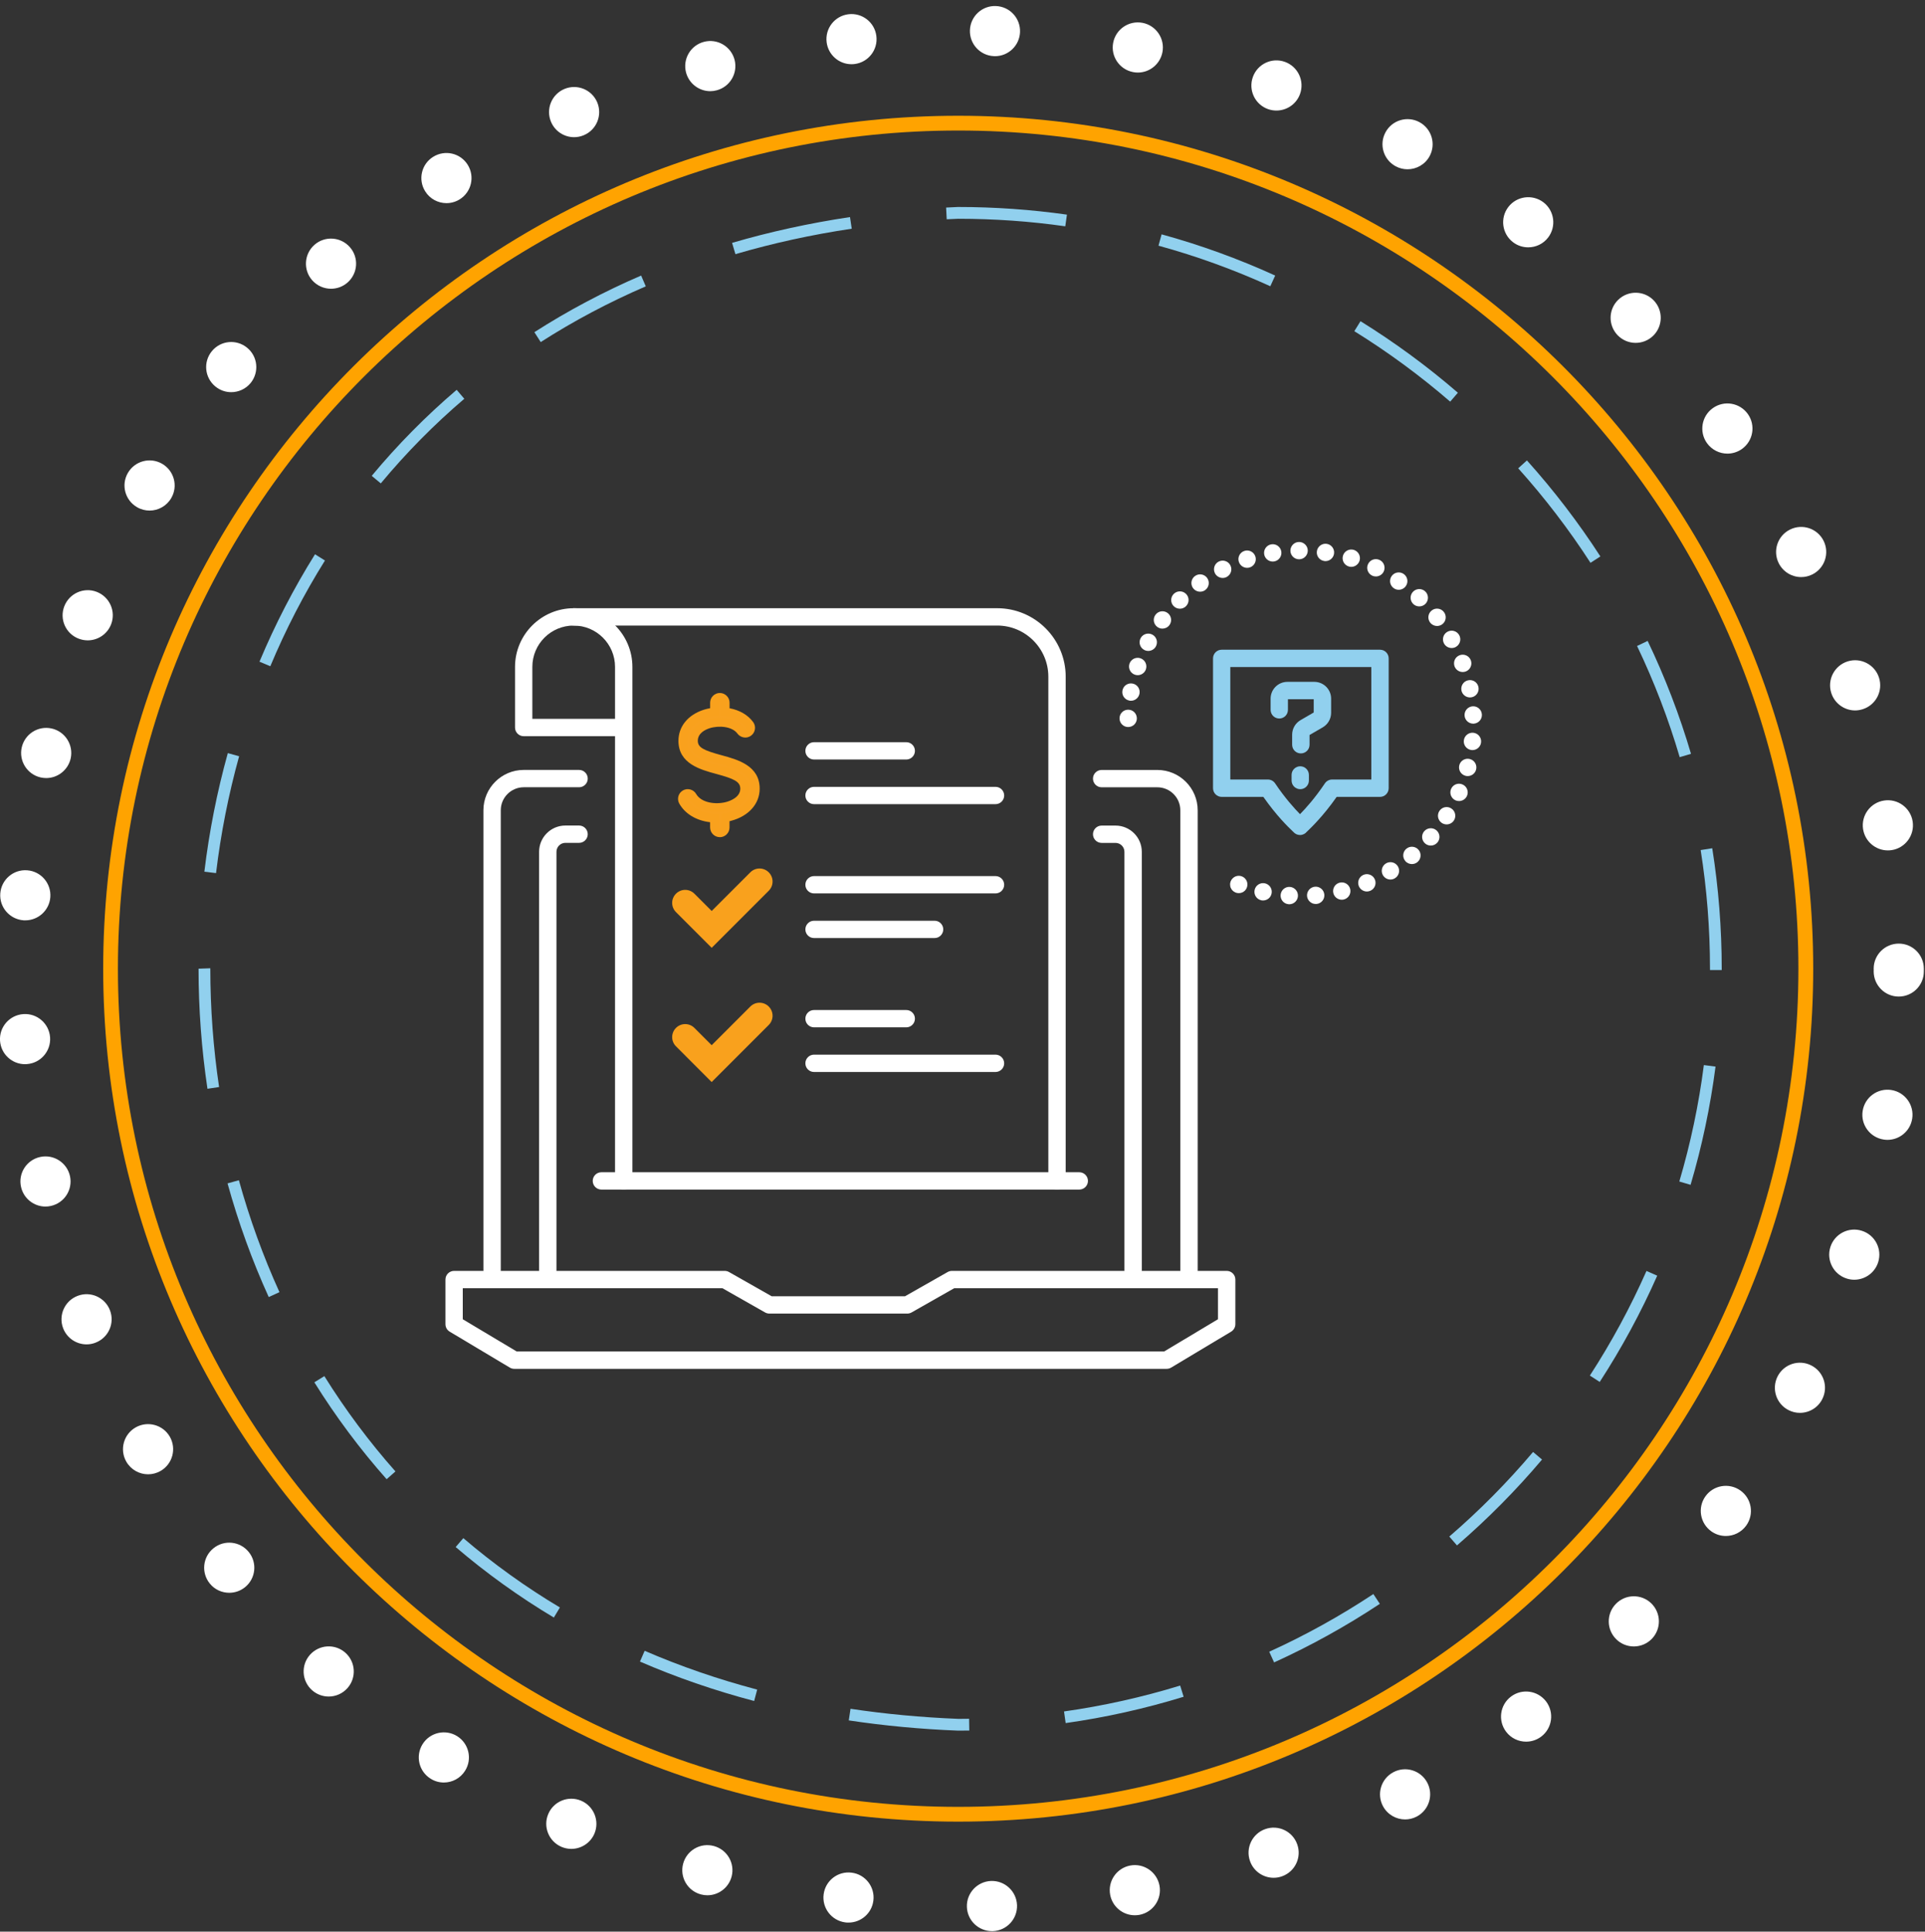
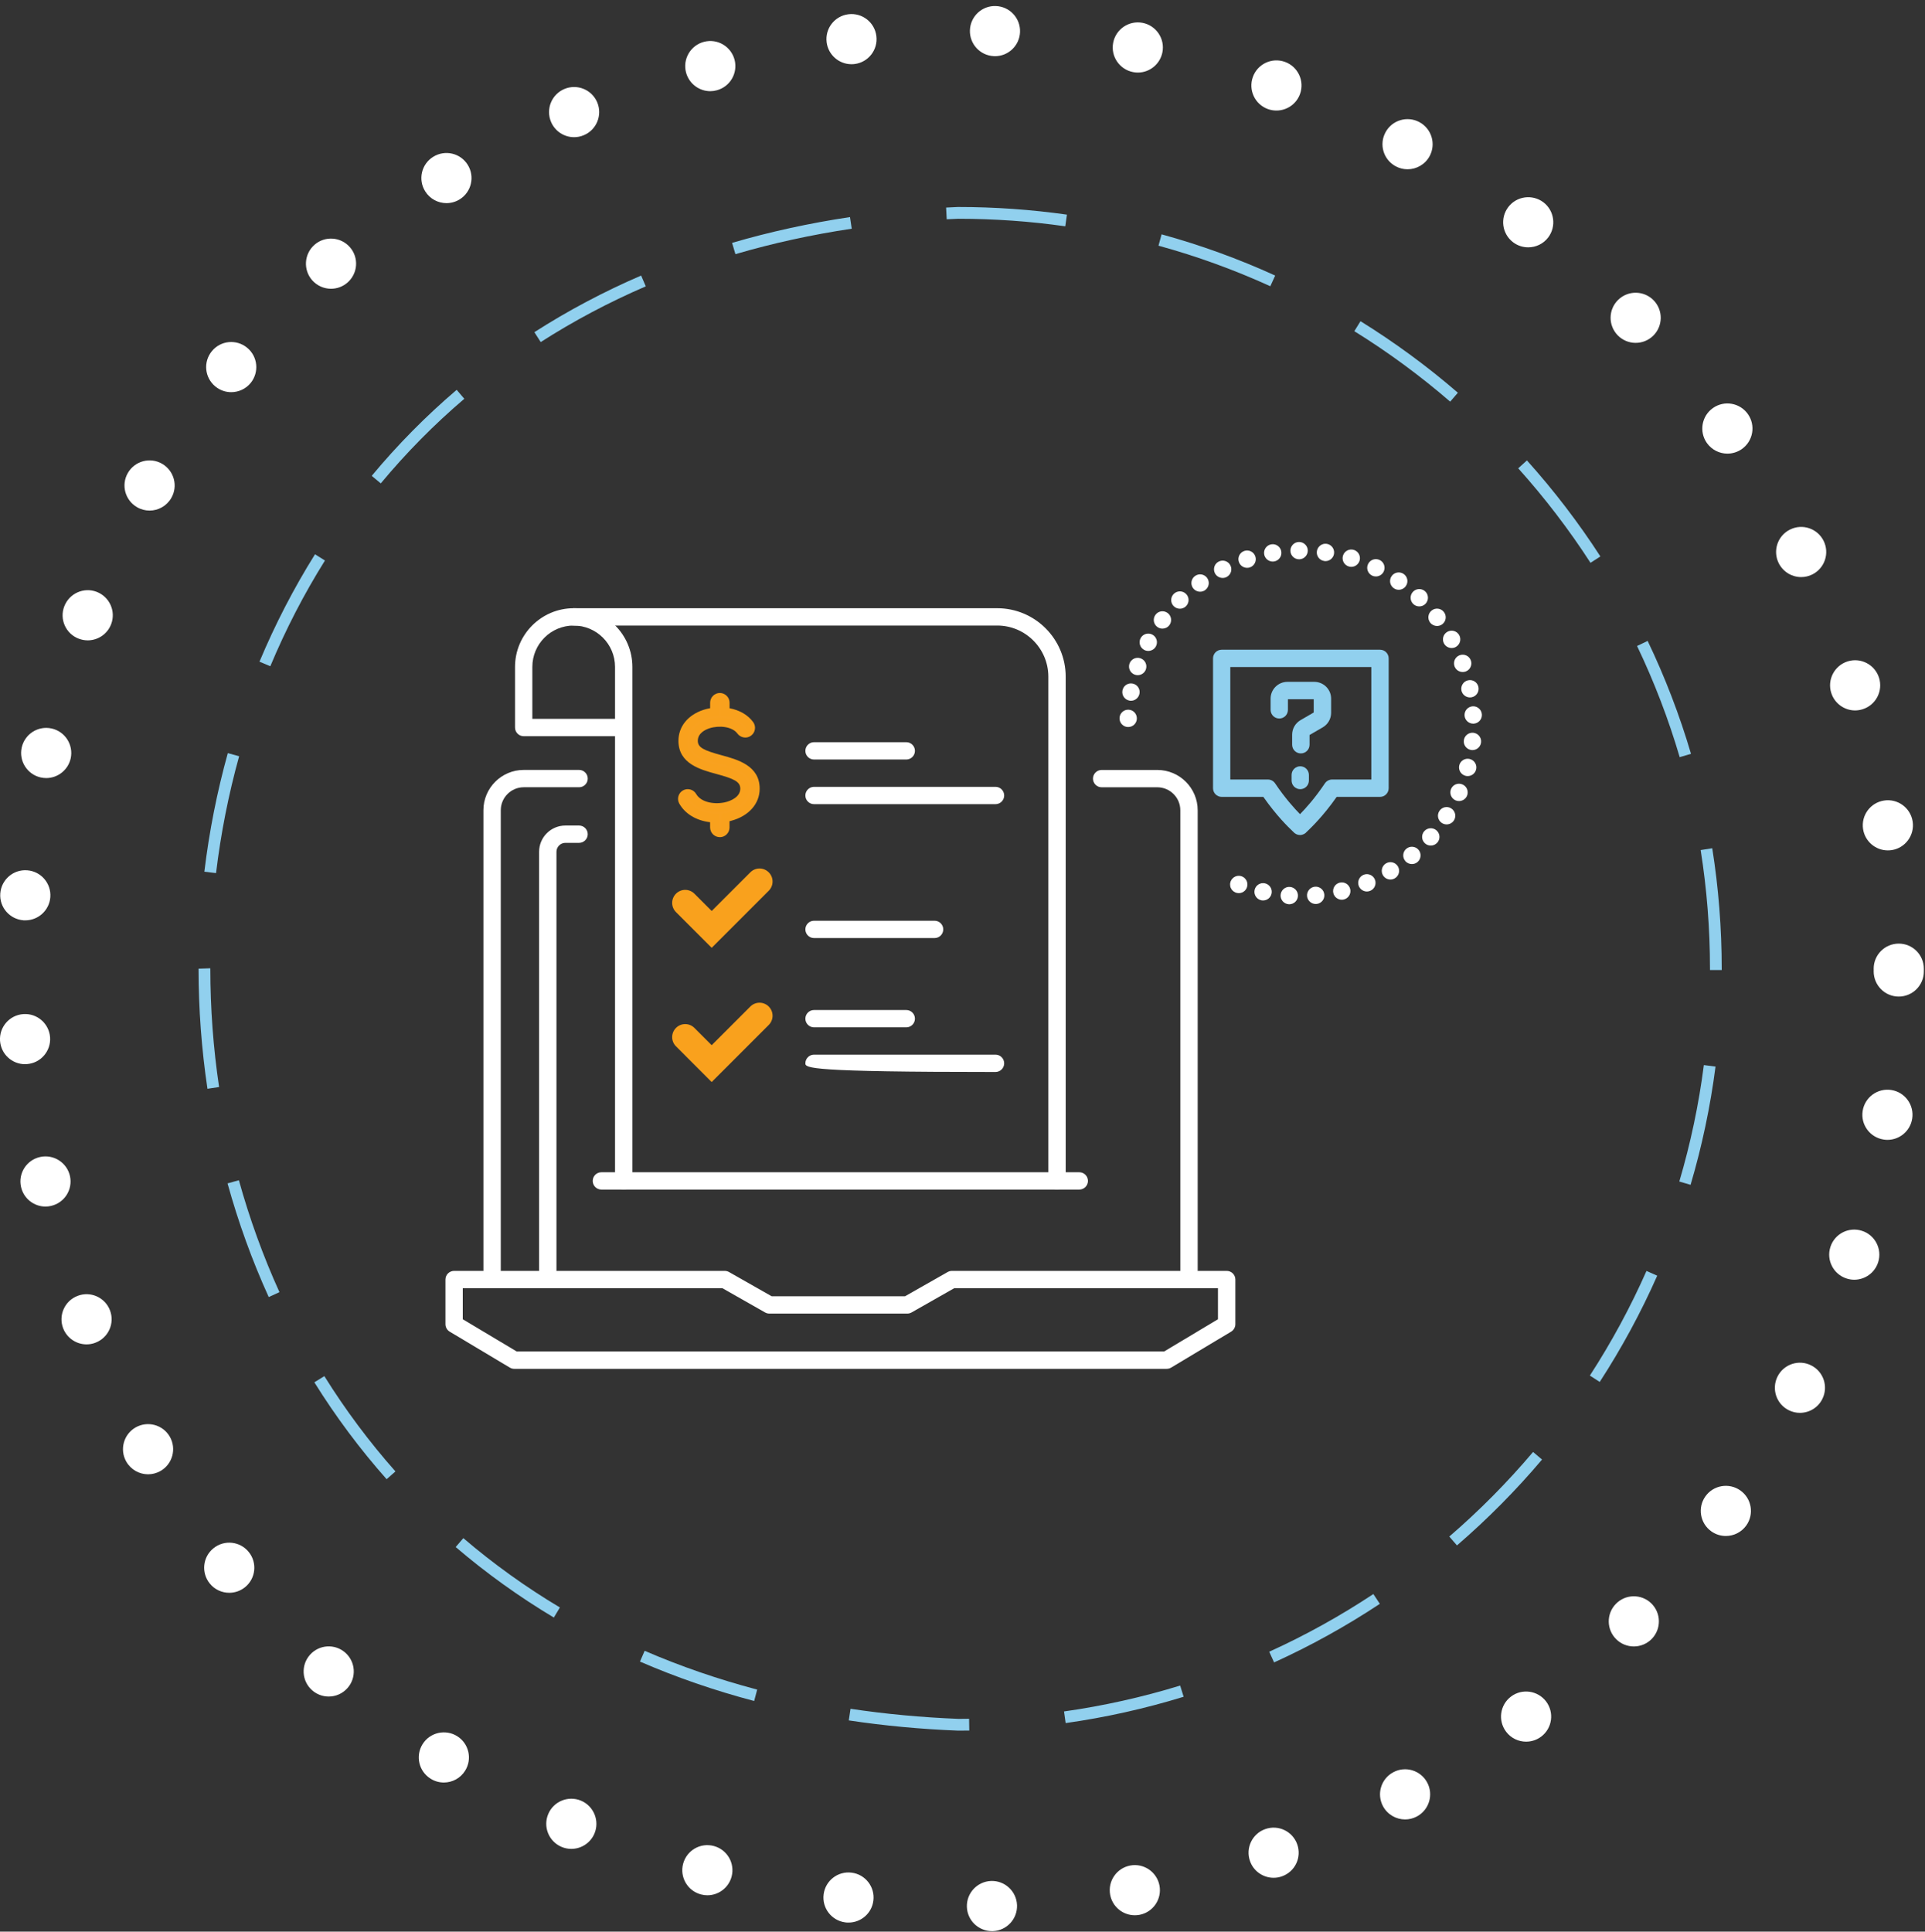
<svg xmlns="http://www.w3.org/2000/svg" width="293" height="294" viewBox="0 0 293 294" fill="none">
  <rect x="0" y="0" width="293" height="294" fill="#333333" stroke="none" />
  <g clip-path="url(#clip0_22787_22370)">
    <path d="M177.56 208.34H78.279C78.039 208.34 77.805 208.278 77.602 208.155L68.442 202.678C68.041 202.438 67.801 202.007 67.801 201.545V194.75C67.801 194.023 68.392 193.432 69.119 193.432H110.307C110.535 193.432 110.763 193.493 110.96 193.604L117.453 197.294H137.751L144.244 193.604C144.442 193.493 144.67 193.432 144.897 193.432H186.714C187.441 193.432 188.032 194.023 188.032 194.75V201.545C188.032 202.007 187.786 202.438 187.392 202.678L178.25 208.155C178.046 208.278 177.812 208.34 177.572 208.34H177.56ZM78.643 205.697H177.196L185.383 200.793V196.068H145.242L138.749 199.758C138.552 199.869 138.324 199.931 138.096 199.931H117.102C116.874 199.931 116.646 199.869 116.449 199.758L109.956 196.068H70.437V200.793L78.643 205.697Z" fill="white" />
-     <path d="M172.465 194.682C171.738 194.682 171.147 194.091 171.147 193.364V129.647C171.147 128.902 170.537 128.292 169.792 128.292H167.679C166.952 128.292 166.36 127.701 166.36 126.974C166.36 126.247 166.952 125.655 167.679 125.655H169.792C171.997 125.655 173.79 127.448 173.79 129.653V193.37C173.79 194.097 173.198 194.688 172.471 194.688L172.465 194.682Z" fill="white" />
    <path d="M180.973 194.681C180.246 194.681 179.654 194.09 179.654 193.363V123.326C179.654 121.398 178.083 119.827 176.155 119.827H167.679C166.952 119.827 166.36 119.236 166.36 118.509C166.36 117.782 166.952 117.19 167.679 117.19H176.155C179.543 117.19 182.297 119.944 182.297 123.332V193.369C182.297 194.096 181.706 194.688 180.979 194.688L180.973 194.681Z" fill="white" />
    <path d="M160.883 181.054C160.156 181.054 159.565 180.463 159.565 179.736V102.99C159.565 98.703 156.072 95.21 151.784 95.21H87.322C86.595 95.21 86.004 94.618 86.004 93.892C86.004 93.165 86.595 92.573 87.322 92.573H151.784C157.532 92.573 162.207 97.249 162.207 102.99V179.736C162.207 180.463 161.616 181.054 160.889 181.054H160.883Z" fill="white" />
    <path d="M94.931 181.054C94.204 181.054 93.613 180.463 93.613 179.736V112.052H79.709C78.982 112.052 78.391 111.461 78.391 110.734V101.506C78.391 96.578 82.401 92.573 87.323 92.573C92.245 92.573 96.256 96.584 96.256 101.506V179.736C96.256 180.463 95.664 181.054 94.937 181.054H94.931ZM81.027 109.409H93.613V101.5C93.613 98.031 90.791 95.21 87.317 95.21C83.843 95.21 81.027 98.031 81.027 101.5V109.409Z" fill="white" />
    <path d="M83.373 194.681C82.646 194.681 82.055 194.09 82.055 193.363V129.647C82.055 127.441 83.847 125.648 86.053 125.648H88.141C88.868 125.648 89.459 126.24 89.459 126.967C89.459 127.694 88.868 128.285 88.141 128.285H86.053C85.307 128.285 84.698 128.895 84.698 129.64V193.357C84.698 194.084 84.106 194.675 83.379 194.675L83.373 194.681Z" fill="white" />
    <path d="M74.897 194.682C74.171 194.682 73.579 194.09 73.579 193.363V123.326C73.579 119.938 76.333 117.185 79.721 117.185H88.142C88.869 117.185 89.46 117.776 89.46 118.503C89.46 119.23 88.869 119.821 88.142 119.821H79.721C77.793 119.821 76.222 121.392 76.222 123.32V193.357C76.222 194.084 75.63 194.676 74.904 194.676L74.897 194.682Z" fill="white" />
    <path d="M164.277 181.056H91.536C90.809 181.056 90.218 180.464 90.218 179.737C90.218 179.01 90.809 178.419 91.536 178.419H164.277C165.004 178.419 165.596 179.01 165.596 179.737C165.596 180.464 165.004 181.056 164.277 181.056Z" fill="white" />
    <path d="M137.942 156.364H123.902C123.175 156.364 122.584 155.773 122.584 155.046C122.584 154.319 123.175 153.728 123.902 153.728H137.942C138.669 153.728 139.26 154.319 139.26 155.046C139.26 155.773 138.669 156.364 137.942 156.364Z" fill="white" />
-     <path d="M151.525 163.159H123.902C123.175 163.159 122.584 162.568 122.584 161.841C122.584 161.114 123.175 160.522 123.902 160.522H151.525C152.252 160.522 152.844 161.114 152.844 161.841C152.844 162.568 152.252 163.159 151.525 163.159Z" fill="white" />
+     <path d="M151.525 163.159C123.175 163.159 122.584 162.568 122.584 161.841C122.584 161.114 123.175 160.522 123.902 160.522H151.525C152.252 160.522 152.844 161.114 152.844 161.841C152.844 162.568 152.252 163.159 151.525 163.159Z" fill="white" />
    <path d="M142.254 142.774H123.902C123.175 142.774 122.584 142.183 122.584 141.456C122.584 140.729 123.175 140.138 123.902 140.138H142.254C142.981 140.138 143.572 140.729 143.572 141.456C143.572 142.183 142.981 142.774 142.254 142.774Z" fill="white" />
-     <path d="M151.525 135.979H123.902C123.175 135.979 122.584 135.388 122.584 134.661C122.584 133.934 123.175 133.343 123.902 133.343H151.525C152.252 133.343 152.844 133.934 152.844 134.661C152.844 135.388 152.252 135.979 151.525 135.979Z" fill="white" />
    <path d="M137.942 115.6H123.902C123.175 115.6 122.584 115.009 122.584 114.282C122.584 113.555 123.175 112.964 123.902 112.964H137.942C138.669 112.964 139.26 113.555 139.26 114.282C139.26 115.009 138.669 115.6 137.942 115.6Z" fill="white" />
    <path d="M151.525 122.395H123.902C123.175 122.395 122.584 121.804 122.584 121.077C122.584 120.35 123.175 119.759 123.902 119.759H151.525C152.252 119.759 152.844 120.35 152.844 121.077C152.844 121.804 152.252 122.395 151.525 122.395Z" fill="white" />
    <path d="M108.317 144.253L102.89 138.825C102.114 138.049 102.114 136.799 102.89 136.022C103.666 135.246 104.917 135.246 105.693 136.022L108.323 138.653L114.206 132.77C114.983 131.993 116.233 131.993 117.009 132.77C117.785 133.546 117.785 134.796 117.009 135.573L108.323 144.259L108.317 144.253Z" fill="#F9A11D" />
    <path d="M108.317 164.687L102.89 159.254C102.114 158.478 102.114 157.227 102.89 156.451C103.666 155.675 104.917 155.675 105.693 156.451L108.323 159.081L114.206 153.198C114.983 152.422 116.233 152.422 117.009 153.198C117.785 153.975 117.785 155.225 117.009 156.001L108.323 164.687H108.317Z" fill="#F9A11D" />
    <path d="M109.561 126.757C110.011 126.757 110.381 126.394 110.381 125.938V124.435C110.639 124.392 110.892 124.342 111.138 124.281C113.504 123.646 114.976 122.02 114.976 120.036C114.976 117.024 112.019 116.223 109.641 115.582C107.103 114.893 105.557 114.363 105.557 112.761C105.557 111.159 107.122 110.445 107.793 110.223C109.469 109.675 111.791 109.915 112.783 111.264C113.048 111.628 113.559 111.708 113.929 111.443C114.292 111.178 114.372 110.667 114.108 110.297C113.251 109.126 111.847 108.529 110.387 108.369V106.958C110.387 106.508 110.023 106.139 109.567 106.139C109.111 106.139 108.748 106.502 108.748 106.958V108.369C108.237 108.424 107.744 108.523 107.288 108.671C105.181 109.361 103.918 110.888 103.918 112.767C103.918 115.736 106.851 116.531 109.21 117.172C111.779 117.868 113.331 118.41 113.331 120.049C113.331 121.866 111.323 122.55 110.707 122.71C108.84 123.209 106.339 122.846 105.384 121.188C105.157 120.794 104.658 120.665 104.263 120.887C103.869 121.114 103.74 121.613 103.961 122.008C104.929 123.683 106.82 124.46 108.736 124.546V125.95C108.736 126.4 109.099 126.77 109.555 126.77L109.561 126.757Z" fill="#F9A11F" />
    <path d="M109.561 127.417C108.748 127.417 108.083 126.751 108.083 125.938V125.144C105.988 124.897 104.3 123.887 103.401 122.328C102.994 121.62 103.234 120.714 103.943 120.308C104.282 120.111 104.682 120.055 105.064 120.16C105.446 120.265 105.766 120.505 105.963 120.85C106.727 122.174 108.89 122.507 110.547 122.063C111.046 121.928 112.678 121.386 112.678 120.037C112.678 118.971 111.723 118.527 109.044 117.8C106.604 117.141 103.265 116.236 103.265 112.761C103.265 110.587 104.694 108.819 107.085 108.036C107.405 107.932 107.738 107.852 108.089 107.79V106.952C108.089 106.139 108.754 105.474 109.567 105.474C110.38 105.474 111.046 106.139 111.046 106.952V107.796C112.586 108.086 113.849 108.825 114.637 109.903C114.871 110.223 114.964 110.611 114.902 111.006C114.84 111.4 114.631 111.739 114.311 111.973C113.99 112.207 113.602 112.305 113.208 112.238C112.82 112.176 112.475 111.967 112.241 111.652C111.44 110.556 109.413 110.383 107.99 110.845C107.325 111.061 106.21 111.603 106.21 112.755C106.21 113.784 107.152 114.221 109.807 114.942C112.265 115.607 115.629 116.519 115.629 120.037C115.629 122.334 113.972 124.207 111.304 124.922C111.218 124.946 111.132 124.965 111.04 124.99V125.944C111.04 126.758 110.374 127.423 109.561 127.423V127.417ZM104.682 121.423C104.682 121.423 104.633 121.423 104.602 121.447C104.528 121.491 104.497 121.589 104.547 121.663C105.31 122.981 106.851 123.788 108.779 123.875L109.407 123.899V125.938C109.407 126.111 109.721 126.111 109.721 125.938V123.875L110.276 123.782C110.51 123.745 110.744 123.696 110.966 123.64C113.029 123.086 114.311 121.706 114.311 120.031C114.311 117.708 112.21 116.957 109.463 116.211C107.214 115.601 104.892 114.973 104.892 112.749C104.892 111.314 105.896 110.131 107.584 109.583C109.456 108.973 112.099 109.213 113.307 110.864C113.356 110.932 113.454 110.95 113.528 110.901C113.571 110.87 113.59 110.827 113.59 110.796C113.59 110.765 113.59 110.722 113.559 110.679C112.894 109.767 111.736 109.176 110.3 109.016L109.715 108.948V106.946C109.715 106.773 109.401 106.773 109.401 106.946V108.948L108.81 109.01C108.335 109.059 107.892 109.151 107.485 109.281C105.662 109.878 104.577 111.172 104.577 112.749C104.577 115.034 106.66 115.78 109.382 116.519C111.649 117.135 113.997 117.77 113.997 120.031C113.997 122.291 111.612 123.135 110.886 123.332C108.729 123.912 105.957 123.468 104.818 121.503C104.793 121.454 104.75 121.435 104.719 121.429C104.707 121.429 104.694 121.429 104.676 121.429L104.682 121.423Z" fill="#F9A11D" />
    <path d="M196.145 137.624C195.418 137.575 194.87 136.947 194.919 136.22C194.969 135.493 195.597 134.938 196.324 134.988C197.051 135.037 197.605 135.671 197.556 136.398C197.507 137.095 196.928 137.63 196.238 137.63C196.238 137.63 196.176 137.624 196.145 137.624ZM198.942 136.386C198.88 135.659 199.423 135.019 200.149 134.957C200.87 134.895 201.511 135.431 201.572 136.158C201.64 136.885 201.098 137.526 200.371 137.587C200.334 137.587 200.297 137.587 200.26 137.587C199.583 137.587 199.004 137.07 198.942 136.38V136.386ZM191.962 137.021H191.969C191.254 136.867 190.804 136.158 190.964 135.45C191.118 134.735 191.827 134.285 192.541 134.446C193.25 134.606 193.7 135.308 193.539 136.023C193.404 136.639 192.856 137.051 192.252 137.051C192.159 137.051 192.061 137.051 191.962 137.021ZM202.946 135.936C202.774 135.222 203.205 134.513 203.913 134.341C204.622 134.162 205.336 134.6 205.509 135.308C205.681 136.016 205.25 136.731 204.542 136.904C204.437 136.928 204.332 136.941 204.228 136.941C203.636 136.941 203.094 136.54 202.946 135.936ZM206.827 134.877C206.55 134.199 206.87 133.429 207.542 133.146C208.213 132.869 208.99 133.189 209.267 133.86C209.55 134.532 209.23 135.308 208.558 135.585C208.392 135.653 208.219 135.69 208.053 135.69C207.536 135.69 207.043 135.382 206.827 134.877ZM210.505 133.232C210.129 132.61 210.326 131.797 210.949 131.415C211.571 131.039 212.384 131.23 212.766 131.858C213.142 132.48 212.944 133.294 212.322 133.669C212.107 133.805 211.873 133.867 211.638 133.867C211.189 133.867 210.758 133.639 210.505 133.232ZM213.893 131.045C213.425 130.491 213.493 129.653 214.053 129.185C214.608 128.716 215.446 128.79 215.914 129.345C216.382 129.905 216.308 130.737 215.754 131.205C215.507 131.415 215.205 131.513 214.903 131.513C214.528 131.513 214.152 131.359 213.893 131.045ZM216.906 128.371C216.357 127.891 216.302 127.059 216.782 126.511C217.263 125.963 218.101 125.907 218.649 126.388C219.197 126.868 219.253 127.7 218.772 128.248C218.507 128.55 218.144 128.698 217.774 128.698C217.466 128.698 217.158 128.593 216.906 128.371ZM219.481 125.273C218.865 124.879 218.68 124.065 219.074 123.449C219.462 122.833 220.281 122.649 220.891 123.043C221.507 123.431 221.692 124.25 221.304 124.866C221.051 125.261 220.62 125.476 220.189 125.476C219.943 125.476 219.696 125.408 219.481 125.273ZM221.55 121.817C220.879 121.521 220.577 120.745 220.867 120.074C221.156 119.408 221.932 119.1 222.604 119.396C223.275 119.685 223.577 120.462 223.288 121.133C223.072 121.626 222.585 121.922 222.074 121.922C221.895 121.922 221.717 121.891 221.55 121.817ZM223.06 118.078C222.357 117.893 221.932 117.172 222.117 116.464C222.302 115.761 223.023 115.342 223.731 115.527C224.434 115.712 224.859 116.433 224.674 117.135C224.514 117.733 223.984 118.121 223.392 118.121C223.282 118.121 223.171 118.108 223.06 118.078ZM223.984 114.16C223.257 114.08 222.727 113.433 222.807 112.706C222.881 111.979 223.534 111.455 224.255 111.529C224.982 111.609 225.512 112.256 225.432 112.983C225.364 113.661 224.791 114.166 224.119 114.166C224.076 114.166 224.027 114.16 223.984 114.16ZM171.676 110.654C170.949 110.636 170.377 110.026 170.401 109.293C170.42 108.566 171.03 107.993 171.756 108.018C172.49 108.036 173.056 108.646 173.038 109.373C173.019 110.094 172.434 110.654 171.719 110.654H171.676ZM222.918 108.886C222.881 108.153 223.448 107.537 224.175 107.5C224.902 107.469 225.524 108.03 225.555 108.763C225.592 109.49 225.025 110.106 224.298 110.143H224.236C223.54 110.143 222.949 109.595 222.918 108.886ZM171.904 106.632C171.184 106.502 170.709 105.812 170.845 105.098C170.974 104.377 171.664 103.903 172.379 104.038C173.099 104.168 173.574 104.851 173.438 105.572C173.321 106.207 172.767 106.656 172.145 106.656C172.064 106.656 171.984 106.656 171.904 106.632ZM222.444 105.098C222.302 104.377 222.764 103.681 223.473 103.539C224.187 103.391 224.889 103.853 225.031 104.568C225.179 105.283 224.717 105.979 224.002 106.126C223.916 106.145 223.824 106.151 223.737 106.151C223.128 106.151 222.573 105.72 222.444 105.098ZM172.736 102.689C172.046 102.455 171.676 101.697 171.917 101.007C172.157 100.323 172.908 99.954 173.598 100.194C174.288 100.434 174.652 101.186 174.412 101.876C174.227 102.424 173.709 102.763 173.167 102.763C173.019 102.763 172.878 102.738 172.736 102.689ZM221.396 101.426C221.144 100.736 221.489 99.978 222.173 99.726C222.856 99.473 223.62 99.818 223.873 100.502C224.125 101.186 223.781 101.95 223.097 102.202C222.943 102.258 222.789 102.282 222.635 102.282C222.099 102.282 221.594 101.956 221.396 101.426ZM174.153 98.919C173.512 98.574 173.266 97.779 173.611 97.132C173.95 96.492 174.75 96.245 175.397 96.59C176.038 96.929 176.284 97.73 175.939 98.377C175.705 98.82 175.243 99.073 174.775 99.073C174.566 99.073 174.356 99.024 174.153 98.919ZM219.795 97.952C219.444 97.317 219.672 96.51 220.306 96.159C220.947 95.802 221.748 96.03 222.105 96.67C222.456 97.305 222.228 98.106 221.594 98.463C221.39 98.58 221.169 98.629 220.953 98.629C220.485 98.629 220.041 98.389 219.795 97.952ZM176.143 95.414C175.557 94.976 175.44 94.151 175.878 93.566C176.309 92.98 177.141 92.863 177.726 93.301C178.305 93.738 178.428 94.564 177.991 95.149C177.732 95.494 177.332 95.679 176.931 95.679C176.654 95.679 176.377 95.592 176.143 95.414ZM217.688 94.767C217.238 94.188 217.343 93.362 217.922 92.913C218.495 92.463 219.327 92.568 219.77 93.147C220.22 93.72 220.115 94.551 219.542 95.001C219.302 95.186 219.012 95.278 218.729 95.278C218.335 95.278 217.947 95.1 217.688 94.767ZM178.638 92.253C178.132 91.73 178.139 90.898 178.662 90.387C179.186 89.876 180.024 89.882 180.535 90.405C181.046 90.923 181.034 91.761 180.51 92.272C180.258 92.525 179.925 92.648 179.592 92.648C179.247 92.648 178.902 92.518 178.644 92.253H178.638ZM215.119 91.939C214.589 91.44 214.565 90.602 215.064 90.073C215.569 89.537 216.4 89.518 216.936 90.017C217.46 90.516 217.485 91.354 216.986 91.884C216.727 92.161 216.376 92.296 216.025 92.296C215.698 92.296 215.372 92.18 215.119 91.939ZM181.588 89.512C181.163 88.915 181.299 88.089 181.89 87.67C182.488 87.239 183.307 87.374 183.738 87.966C184.163 88.563 184.028 89.389 183.436 89.814C183.209 89.98 182.937 90.06 182.673 90.06C182.26 90.06 181.853 89.869 181.595 89.512H181.588ZM212.15 89.531C211.546 89.118 211.398 88.292 211.811 87.695C212.224 87.091 213.049 86.943 213.647 87.356C214.25 87.769 214.398 88.594 213.986 89.192C213.727 89.567 213.314 89.765 212.895 89.765C212.636 89.765 212.378 89.691 212.15 89.531ZM184.921 87.245C184.595 86.592 184.853 85.797 185.5 85.471C186.153 85.138 186.948 85.403 187.274 86.05C187.607 86.697 187.348 87.492 186.695 87.824C186.504 87.923 186.301 87.966 186.104 87.966C185.617 87.966 185.155 87.701 184.921 87.245ZM208.848 87.609C208.189 87.294 207.911 86.5 208.232 85.847C208.546 85.188 209.335 84.916 209.994 85.231C210.653 85.545 210.924 86.34 210.61 86.993C210.382 87.467 209.907 87.738 209.421 87.738C209.224 87.738 209.033 87.701 208.848 87.609ZM188.562 85.514C188.334 84.824 188.71 84.079 189.406 83.851C190.102 83.623 190.847 83.999 191.075 84.695C191.303 85.385 190.927 86.136 190.231 86.364C190.096 86.407 189.954 86.426 189.819 86.426C189.264 86.426 188.747 86.075 188.568 85.514H188.562ZM205.287 86.216C204.591 86.007 204.197 85.268 204.412 84.572C204.622 83.875 205.361 83.481 206.057 83.691C206.753 83.906 207.148 84.639 206.938 85.341C206.759 85.908 206.242 86.278 205.675 86.278C205.546 86.278 205.417 86.259 205.287 86.216ZM192.418 84.362C192.301 83.641 192.788 82.964 193.509 82.847C194.229 82.73 194.907 83.216 195.024 83.937C195.141 84.658 194.654 85.335 193.94 85.452C193.866 85.465 193.792 85.471 193.724 85.471C193.084 85.471 192.523 85.009 192.418 84.362ZM201.56 85.385C200.833 85.286 200.334 84.615 200.439 83.894C200.544 83.173 201.215 82.668 201.936 82.773C202.657 82.877 203.156 83.549 203.051 84.27C202.959 84.929 202.392 85.403 201.745 85.403C201.683 85.403 201.622 85.403 201.56 85.385ZM196.41 83.82C196.41 83.093 196.989 82.495 197.722 82.489C198.449 82.489 199.047 83.068 199.053 83.795C199.053 84.528 198.474 85.12 197.741 85.126H197.735C197.008 85.126 196.416 84.547 196.41 83.82Z" fill="white" />
    <path d="M188.549 135.937C188.198 135.937 187.865 135.801 187.619 135.555C187.489 135.432 187.397 135.284 187.329 135.124C187.292 135.043 187.267 134.963 187.255 134.877C187.237 134.797 187.23 134.705 187.23 134.618C187.23 134.532 187.23 134.446 187.255 134.36C187.274 134.28 187.298 134.193 187.329 134.113C187.36 134.033 187.403 133.959 187.452 133.885C187.502 133.811 187.557 133.744 187.619 133.688C187.674 133.627 187.742 133.571 187.816 133.522C187.883 133.473 187.964 133.436 188.044 133.399C188.124 133.368 188.204 133.343 188.29 133.325C188.721 133.238 189.177 133.38 189.485 133.688C189.541 133.744 189.596 133.811 189.645 133.885C189.695 133.959 189.738 134.033 189.769 134.113C189.799 134.193 189.824 134.28 189.842 134.36C189.861 134.446 189.867 134.532 189.867 134.618C189.867 134.97 189.732 135.302 189.485 135.555C189.356 135.678 189.214 135.77 189.054 135.838C188.894 135.906 188.721 135.937 188.549 135.937Z" fill="white" />
    <path d="M197.87 127.091C197.482 127.091 197.113 126.918 196.86 126.623C196.829 126.592 196.78 126.549 196.725 126.493C196.109 125.908 194.322 124.189 192.289 121.288H185.95C185.223 121.288 184.632 120.696 184.632 119.969V100.207C184.632 99.48 185.223 98.889 185.95 98.889H210.049C210.776 98.889 211.368 99.48 211.368 100.207V119.969C211.368 120.696 210.776 121.288 210.049 121.288H203.452C201.419 124.189 199.626 125.902 199.016 126.493C198.967 126.542 198.93 126.579 198.899 126.604C198.665 126.9 198.283 127.091 197.87 127.091ZM196.817 126.567C196.817 126.567 196.829 126.579 196.829 126.586C196.829 126.586 196.817 126.573 196.817 126.567ZM187.268 118.645H192.985C193.423 118.645 193.835 118.861 194.082 119.23C195.597 121.485 197.008 123.031 197.87 123.918C198.739 123.037 200.144 121.485 201.659 119.23C201.905 118.867 202.318 118.645 202.756 118.645H208.725V101.525H187.262V118.645H187.268Z" fill="#91D0EE" />
    <path d="M197.993 114.671C197.266 114.671 196.675 114.079 196.675 113.352V111.819C196.675 110.913 197.161 110.063 197.95 109.607L199.958 108.443V106.422H196.034V108.042C196.034 108.769 195.443 109.361 194.716 109.361C193.989 109.361 193.397 108.769 193.397 108.042V106.336C193.397 104.925 194.543 103.779 195.954 103.779H200.051C201.461 103.779 202.607 104.925 202.607 106.336V108.492C202.607 109.398 202.12 110.248 201.332 110.704L199.324 111.868V113.352C199.324 114.079 198.732 114.671 198.005 114.671H197.993Z" fill="#91D0EE" />
    <path d="M197.907 120.117C197.18 120.117 196.589 119.525 196.589 118.798V117.948C196.589 117.221 197.18 116.63 197.907 116.63C198.634 116.63 199.225 117.221 199.225 117.948V118.798C199.225 119.525 198.634 120.117 197.907 120.117Z" fill="#91D0EE" />
    <path d="M147.167 290.236C147.096 288.13 148.745 286.367 150.851 286.288C152.957 286.217 154.721 287.866 154.799 289.972C154.87 292.078 153.221 293.849 151.115 293.92H150.98C148.931 293.92 147.239 292.3 147.167 290.236ZM128.662 292.592C126.571 292.321 125.093 290.408 125.364 288.323C125.628 286.231 127.542 284.753 129.633 285.025C131.725 285.289 133.203 287.202 132.932 289.294C132.689 291.222 131.04 292.621 129.155 292.621C128.991 292.621 128.827 292.621 128.662 292.592ZM168.978 288.402C168.585 286.331 169.948 284.332 172.019 283.94C174.089 283.547 176.088 284.911 176.481 286.981C176.874 289.051 175.51 291.05 173.44 291.443C173.197 291.486 172.961 291.507 172.726 291.507C170.927 291.507 169.327 290.236 168.978 288.402ZM106.695 288.337C104.653 287.802 103.44 285.717 103.975 283.675C104.511 281.641 106.602 280.42 108.637 280.963C110.672 281.498 111.892 283.583 111.357 285.617C110.907 287.331 109.358 288.466 107.666 288.466C107.345 288.466 107.016 288.423 106.695 288.337ZM190.26 283.261C189.553 281.277 190.595 279.092 192.58 278.392C194.564 277.686 196.749 278.721 197.449 280.713C198.155 282.697 197.12 284.875 195.128 285.582C194.707 285.732 194.279 285.803 193.858 285.803C192.28 285.803 190.809 284.825 190.26 283.261ZM85.463 281.098C83.528 280.27 82.622 278.028 83.45 276.094C84.271 274.152 86.513 273.252 88.454 274.073C90.389 274.901 91.296 277.143 90.475 279.085C89.854 280.534 88.44 281.405 86.955 281.405C86.463 281.405 85.956 281.305 85.463 281.098ZM210.506 274.916C209.507 273.059 210.199 270.746 212.055 269.747C213.912 268.74 216.225 269.44 217.224 271.289C218.224 273.145 217.531 275.458 215.675 276.465C215.104 276.772 214.483 276.922 213.869 276.922C212.512 276.922 211.199 276.194 210.506 274.916ZM65.538 270.718C63.746 269.604 63.203 267.248 64.324 265.456C65.445 263.671 67.801 263.136 69.586 264.25C71.37 265.371 71.913 267.726 70.792 269.511C70.071 270.668 68.829 271.303 67.558 271.303C66.865 271.303 66.166 271.118 65.538 270.718ZM229.24 263.571C227.969 261.887 228.297 259.495 229.982 258.224C231.66 256.953 234.051 257.289 235.329 258.967C236.6 260.652 236.265 263.043 234.587 264.314C233.894 264.835 233.088 265.085 232.281 265.085C231.131 265.085 229.989 264.564 229.24 263.571ZM47.504 257.26C45.926 255.868 45.776 253.455 47.169 251.877C48.568 250.293 50.981 250.143 52.559 251.542C54.136 252.934 54.286 255.347 52.894 256.925C52.137 257.782 51.088 258.217 50.031 258.217C49.132 258.217 48.232 257.903 47.504 257.26ZM246.024 249.514C244.51 248.044 244.475 245.631 245.945 244.117C247.409 242.604 249.829 242.568 251.343 244.039C252.849 245.509 252.885 247.922 251.421 249.436C250.671 250.207 249.679 250.592 248.68 250.592C247.723 250.592 246.759 250.235 246.024 249.514ZM31.933 241.019C30.598 239.377 30.848 236.978 32.49 235.65C34.125 234.322 36.524 234.572 37.852 236.207C39.187 237.842 38.937 240.248 37.295 241.576C36.588 242.147 35.739 242.425 34.896 242.425C33.782 242.425 32.683 241.947 31.933 241.019ZM260.474 233.073C258.76 231.852 258.353 229.467 259.574 227.754C260.795 226.034 263.179 225.634 264.9 226.855C266.62 228.075 267.02 230.46 265.799 232.18C265.05 233.223 263.879 233.78 262.687 233.78C261.916 233.78 261.145 233.551 260.474 233.073ZM19.226 222.471C18.176 220.643 18.811 218.309 20.639 217.259C22.467 216.217 24.801 216.845 25.851 218.673C26.893 220.501 26.265 222.835 24.437 223.885C23.837 224.227 23.181 224.391 22.538 224.391C21.218 224.391 19.932 223.699 19.226 222.471ZM272.253 214.632C270.368 213.69 269.612 211.398 270.554 209.513C271.496 207.629 273.788 206.865 275.673 207.814C277.558 208.757 278.322 211.048 277.372 212.933C276.708 214.268 275.359 215.039 273.96 215.039C273.388 215.039 272.803 214.911 272.253 214.632ZM9.609 202.16C8.86 200.19 9.845 197.984 11.815 197.234C13.786 196.477 15.992 197.47 16.741 199.44C17.491 201.403 16.506 203.609 14.535 204.359C14.092 204.537 13.629 204.616 13.179 204.616C11.637 204.616 10.194 203.681 9.609 202.16ZM281.07 194.592C279.064 193.957 277.957 191.801 278.6 189.795C279.243 187.789 281.391 186.682 283.398 187.332C285.404 187.967 286.51 190.116 285.868 192.129C285.347 193.743 283.847 194.778 282.234 194.778C281.848 194.778 281.456 194.721 281.07 194.592ZM3.198 180.635C2.741 178.579 4.048 176.545 6.111 176.095C8.167 175.645 10.202 176.952 10.651 179.008C11.101 181.064 9.802 183.098 7.739 183.548C7.467 183.612 7.189 183.641 6.918 183.641C5.169 183.641 3.584 182.42 3.198 180.635ZM286.696 173.439C284.611 173.118 283.183 171.162 283.512 169.084C283.84 166.999 285.789 165.579 287.874 165.9C289.958 166.228 291.379 168.185 291.051 170.262C290.758 172.147 289.13 173.489 287.288 173.489C287.089 173.489 286.896 173.475 286.696 173.439ZM0.007 158.425C-0.143 156.319 1.442 154.499 3.548 154.349C5.647 154.199 7.474 155.784 7.624 157.89C7.767 159.989 6.182 161.816 4.083 161.959C3.991 161.959 3.898 161.973 3.812 161.973C1.82 161.973 0.15 160.431 0.007 158.425ZM288.995 151.679C286.889 151.679 285.189 149.958 285.189 147.845C285.197 147.781 285.197 147.709 285.197 147.645C285.197 147.574 285.189 147.502 285.189 147.431C285.189 145.325 286.903 143.619 289.009 143.619C291.115 143.619 292.821 145.325 292.821 147.431C292.821 147.509 292.821 147.588 292.821 147.667V147.874C292.821 149.972 291.108 151.679 289.009 151.679H288.995ZM3.569 140.07C1.47 139.913 -0.114 138.086 0.043 135.987C0.2 133.881 2.027 132.303 4.133 132.46C6.232 132.61 7.81 134.438 7.66 136.544C7.51 138.55 5.832 140.078 3.855 140.078C3.762 140.078 3.669 140.078 3.569 140.078V140.07ZM283.576 126.199C283.255 124.107 284.683 122.165 286.767 121.844C288.852 121.523 290.801 122.951 291.122 125.035C291.443 127.12 290.008 129.069 287.931 129.39C287.731 129.419 287.538 129.433 287.346 129.433C285.496 129.433 283.869 128.084 283.576 126.199ZM6.204 118.332C4.148 117.875 2.848 115.833 3.305 113.777C3.762 111.721 5.797 110.421 7.86 110.878C9.916 111.335 11.208 113.377 10.758 115.433C10.359 117.211 8.781 118.424 7.032 118.424C6.761 118.424 6.482 118.389 6.204 118.332ZM278.729 105.46C278.093 103.453 279.207 101.312 281.213 100.669C283.219 100.034 285.368 101.147 286.003 103.154C286.639 105.167 285.525 107.309 283.519 107.944C283.133 108.065 282.748 108.13 282.362 108.13C280.749 108.13 279.243 107.087 278.729 105.46ZM11.972 97.207C10.002 96.45 9.024 94.244 9.788 92.273C10.552 90.31 12.758 89.325 14.721 90.082C16.691 90.846 17.669 93.052 16.913 95.015C16.327 96.535 14.885 97.464 13.35 97.464C12.893 97.464 12.429 97.378 11.979 97.207H11.972ZM270.733 85.713C269.797 83.828 270.561 81.536 272.453 80.601C274.338 79.659 276.63 80.43 277.565 82.314C278.507 84.199 277.736 86.491 275.851 87.433C275.302 87.704 274.723 87.833 274.152 87.833C272.753 87.833 271.404 87.055 270.733 85.713ZM20.86 77.195C19.033 76.139 18.405 73.811 19.461 71.984C20.518 70.156 22.852 69.535 24.673 70.585C26.5 71.641 27.129 73.976 26.072 75.796C25.365 77.024 24.08 77.71 22.767 77.71C22.117 77.71 21.46 77.545 20.86 77.195ZM259.802 67.429C258.589 65.709 258.996 63.324 260.716 62.11C262.437 60.889 264.821 61.296 266.042 63.024C267.256 64.745 266.849 67.122 265.128 68.343C264.457 68.814 263.686 69.043 262.922 69.043C261.73 69.043 260.552 68.478 259.802 67.429ZM32.783 58.826C31.148 57.491 30.905 55.093 32.24 53.458C33.568 51.823 35.974 51.58 37.609 52.922C39.244 54.25 39.48 56.656 38.152 58.291C37.395 59.212 36.295 59.69 35.189 59.69C34.339 59.69 33.49 59.404 32.783 58.826ZM246.217 51.023C244.753 49.502 244.796 47.089 246.309 45.626C247.823 44.162 250.243 44.205 251.707 45.719C253.17 47.232 253.127 49.652 251.614 51.116C250.871 51.83 249.915 52.187 248.958 52.187C247.959 52.187 246.966 51.794 246.217 51.023ZM47.511 42.649C46.126 41.064 46.283 38.651 47.868 37.259C49.446 35.874 51.859 36.031 53.251 37.616C54.643 39.194 54.486 41.606 52.901 42.999C52.18 43.634 51.281 43.948 50.381 43.948C49.325 43.948 48.268 43.505 47.511 42.649ZM230.296 36.866C228.618 35.588 228.297 33.197 229.568 31.519C230.846 29.841 233.238 29.52 234.922 30.791C236.593 32.069 236.921 34.46 235.643 36.145C234.894 37.13 233.759 37.644 232.602 37.644C231.795 37.644 230.989 37.394 230.296 36.866ZM64.717 29.12C63.596 27.328 64.145 24.972 65.937 23.866C67.729 22.752 70.078 23.294 71.192 25.086C72.306 26.878 71.756 29.227 69.971 30.341C69.343 30.733 68.643 30.919 67.958 30.919C66.68 30.919 65.438 30.277 64.717 29.12ZM212.42 25.301C210.563 24.294 209.878 21.974 210.892 20.125C211.891 18.276 214.212 17.59 216.061 18.597C217.91 19.604 218.602 21.917 217.596 23.773C216.903 25.044 215.589 25.765 214.233 25.765C213.619 25.765 212.998 25.615 212.42 25.301ZM83.871 18.547C83.05 16.605 83.957 14.363 85.906 13.542C87.841 12.728 90.082 13.635 90.903 15.577C91.717 17.519 90.81 19.761 88.869 20.574C88.383 20.782 87.883 20.881 87.384 20.881C85.899 20.881 84.485 20.003 83.871 18.547ZM192.994 16.605C191.009 15.891 189.981 13.707 190.695 11.722C191.402 9.737 193.586 8.702 195.571 9.416C197.556 10.13 198.591 12.314 197.877 14.299C197.32 15.855 195.85 16.826 194.279 16.826C193.858 16.826 193.422 16.755 192.994 16.605ZM104.418 11.022C103.889 8.98 105.11 6.896 107.152 6.367C109.187 5.832 111.271 7.06 111.807 9.095C112.335 11.136 111.114 13.221 109.072 13.749C108.751 13.835 108.43 13.878 108.109 13.878C106.417 13.878 104.868 12.736 104.418 11.022ZM172.461 10.972C170.391 10.572 169.035 8.573 169.434 6.503C169.834 4.433 171.833 3.083 173.904 3.476C175.974 3.876 177.33 5.882 176.931 7.952C176.574 9.773 174.982 11.044 173.19 11.044C172.947 11.044 172.704 11.022 172.461 10.972ZM125.821 6.432C125.557 4.34 127.035 2.434 129.127 2.17C131.218 1.905 133.132 3.39 133.389 5.482C133.653 7.574 132.175 9.48 130.083 9.744C129.919 9.766 129.762 9.773 129.598 9.773C127.706 9.773 126.064 8.359 125.821 6.432ZM151.294 8.545C149.188 8.466 147.546 6.689 147.631 4.583C147.71 2.477 149.48 0.835 151.586 0.92C153.693 0.999 155.335 2.769 155.256 4.882C155.177 6.939 153.485 8.552 151.444 8.552C151.394 8.552 151.344 8.552 151.294 8.545Z" fill="white" />
    <path d="M145.847 263.407C140.15 263.185 134.553 262.657 129.191 261.85L129.456 260.08C134.76 260.879 140.286 261.393 145.883 261.615C146.397 261.615 146.954 261.615 147.504 261.6L147.532 263.392C146.975 263.399 146.411 263.407 145.854 263.407H145.847ZM162.203 262.257L161.953 260.487C167.929 259.644 173.876 258.316 179.63 256.546L180.158 258.252C174.318 260.051 168.271 261.4 162.203 262.257ZM114.785 258.895C108.773 257.31 102.926 255.289 97.408 252.898L98.122 251.256C103.562 253.612 109.323 255.596 115.249 257.16L114.792 258.887L114.785 258.895ZM193.93 253.026L193.187 251.398C198.67 248.907 204.003 245.951 209.036 242.617L210.022 244.109C204.91 247.493 199.491 250.499 193.923 253.026H193.93ZM84.3 246.194C79.017 243.038 73.991 239.426 69.358 235.464L70.522 234.107C75.076 238.005 80.024 241.561 85.221 244.659L84.3 246.194ZM221.765 235.221L220.595 233.865C225.164 229.931 229.454 225.597 233.345 220.993L234.709 222.149C230.754 226.825 226.399 231.223 221.758 235.221H221.765ZM58.849 225.14C54.801 220.579 51.103 215.617 47.847 210.391L49.368 209.449C52.574 214.589 56.215 219.472 60.191 223.955L58.849 225.14ZM243.49 210.334L241.991 209.363C245.275 204.301 248.173 198.947 250.608 193.442L252.243 194.163C249.773 199.753 246.824 205.194 243.49 210.334ZM40.901 197.412C38.381 191.872 36.275 186.053 34.633 180.114L36.36 179.635C37.981 185.482 40.059 191.215 42.536 196.669L40.908 197.412H40.901ZM257.319 180.335L255.605 179.828C257.312 174.052 258.575 168.091 259.339 162.108L261.117 162.337C260.331 168.42 259.054 174.474 257.319 180.335ZM31.577 165.714C30.678 159.695 30.221 153.549 30.221 147.437L32.013 147.373V147.437C32.013 153.456 32.462 159.517 33.348 165.45L31.577 165.714ZM262.066 147.644H260.274V147.437C260.274 141.383 259.796 135.308 258.854 129.382L260.617 129.104C261.574 135.122 262.059 141.298 262.059 147.437V147.644H262.066ZM32.884 132.888L31.106 132.674C31.841 126.57 33.041 120.494 34.676 114.626L36.396 115.104C34.79 120.887 33.605 126.869 32.884 132.888ZM255.662 115.24C253.963 109.457 251.779 103.767 249.173 98.32L250.786 97.549C253.435 103.082 255.655 108.864 257.383 114.733L255.67 115.24H255.662ZM41.144 101.404L39.495 100.711C41.879 95.021 44.72 89.524 47.947 84.363L49.461 85.312C46.284 90.388 43.485 95.8 41.144 101.404ZM242.091 85.669C238.821 80.607 235.116 75.767 231.082 71.276L232.41 70.077C236.508 74.639 240.27 79.551 243.59 84.691L242.084 85.662L242.091 85.669ZM57.956 73.568L56.579 72.426C60.498 67.707 64.853 63.302 69.508 59.333L70.671 60.696C66.088 64.601 61.812 68.935 57.956 73.575V73.568ZM220.73 61.132C216.168 57.191 211.257 53.578 206.138 50.408L207.08 48.888C212.277 52.108 217.268 55.77 221.901 59.775L220.73 61.132ZM82.301 52.065L81.337 50.558C86.435 47.289 91.903 44.39 97.586 41.941L98.293 43.583C92.696 45.996 87.32 48.845 82.301 52.065ZM193.359 43.569C187.869 41.07 182.143 38.986 176.332 37.394L176.803 35.666C182.707 37.287 188.525 39.4 194.094 41.941L193.351 43.569H193.359ZM111.936 38.679L111.429 36.965C117.176 35.281 123.216 33.96 129.377 33.039L129.641 34.809C123.559 35.716 117.597 37.023 111.929 38.686L111.936 38.679ZM162.146 34.445C156.792 33.681 151.302 33.296 145.847 33.296C145.283 33.317 144.691 33.346 144.098 33.374L144.005 31.59C144.605 31.561 145.205 31.532 145.812 31.504H145.826C151.394 31.504 156.963 31.897 162.396 32.668L162.146 34.438V34.445Z" fill="#91D0EE" />
-     <path d="M145.847 277.257C74.083 277.257 15.706 219.022 15.706 147.437C15.706 75.853 74.083 17.618 145.847 17.618C217.61 17.618 275.987 75.853 275.987 147.437C275.987 219.022 217.603 277.257 145.847 277.257ZM145.847 19.867C75.326 19.867 17.948 77.095 17.948 147.437C17.948 217.78 75.318 275.008 145.839 275.008C216.36 275.008 273.731 217.78 273.731 147.437C273.731 77.095 216.368 19.867 145.847 19.867Z" fill="#FFA300" />
  </g>
  <defs>
    <clipPath id="clip0_22787_22370">
      <rect width="292.829" height="293" fill="white" transform="translate(0 0.92)" />
    </clipPath>
  </defs>
</svg>